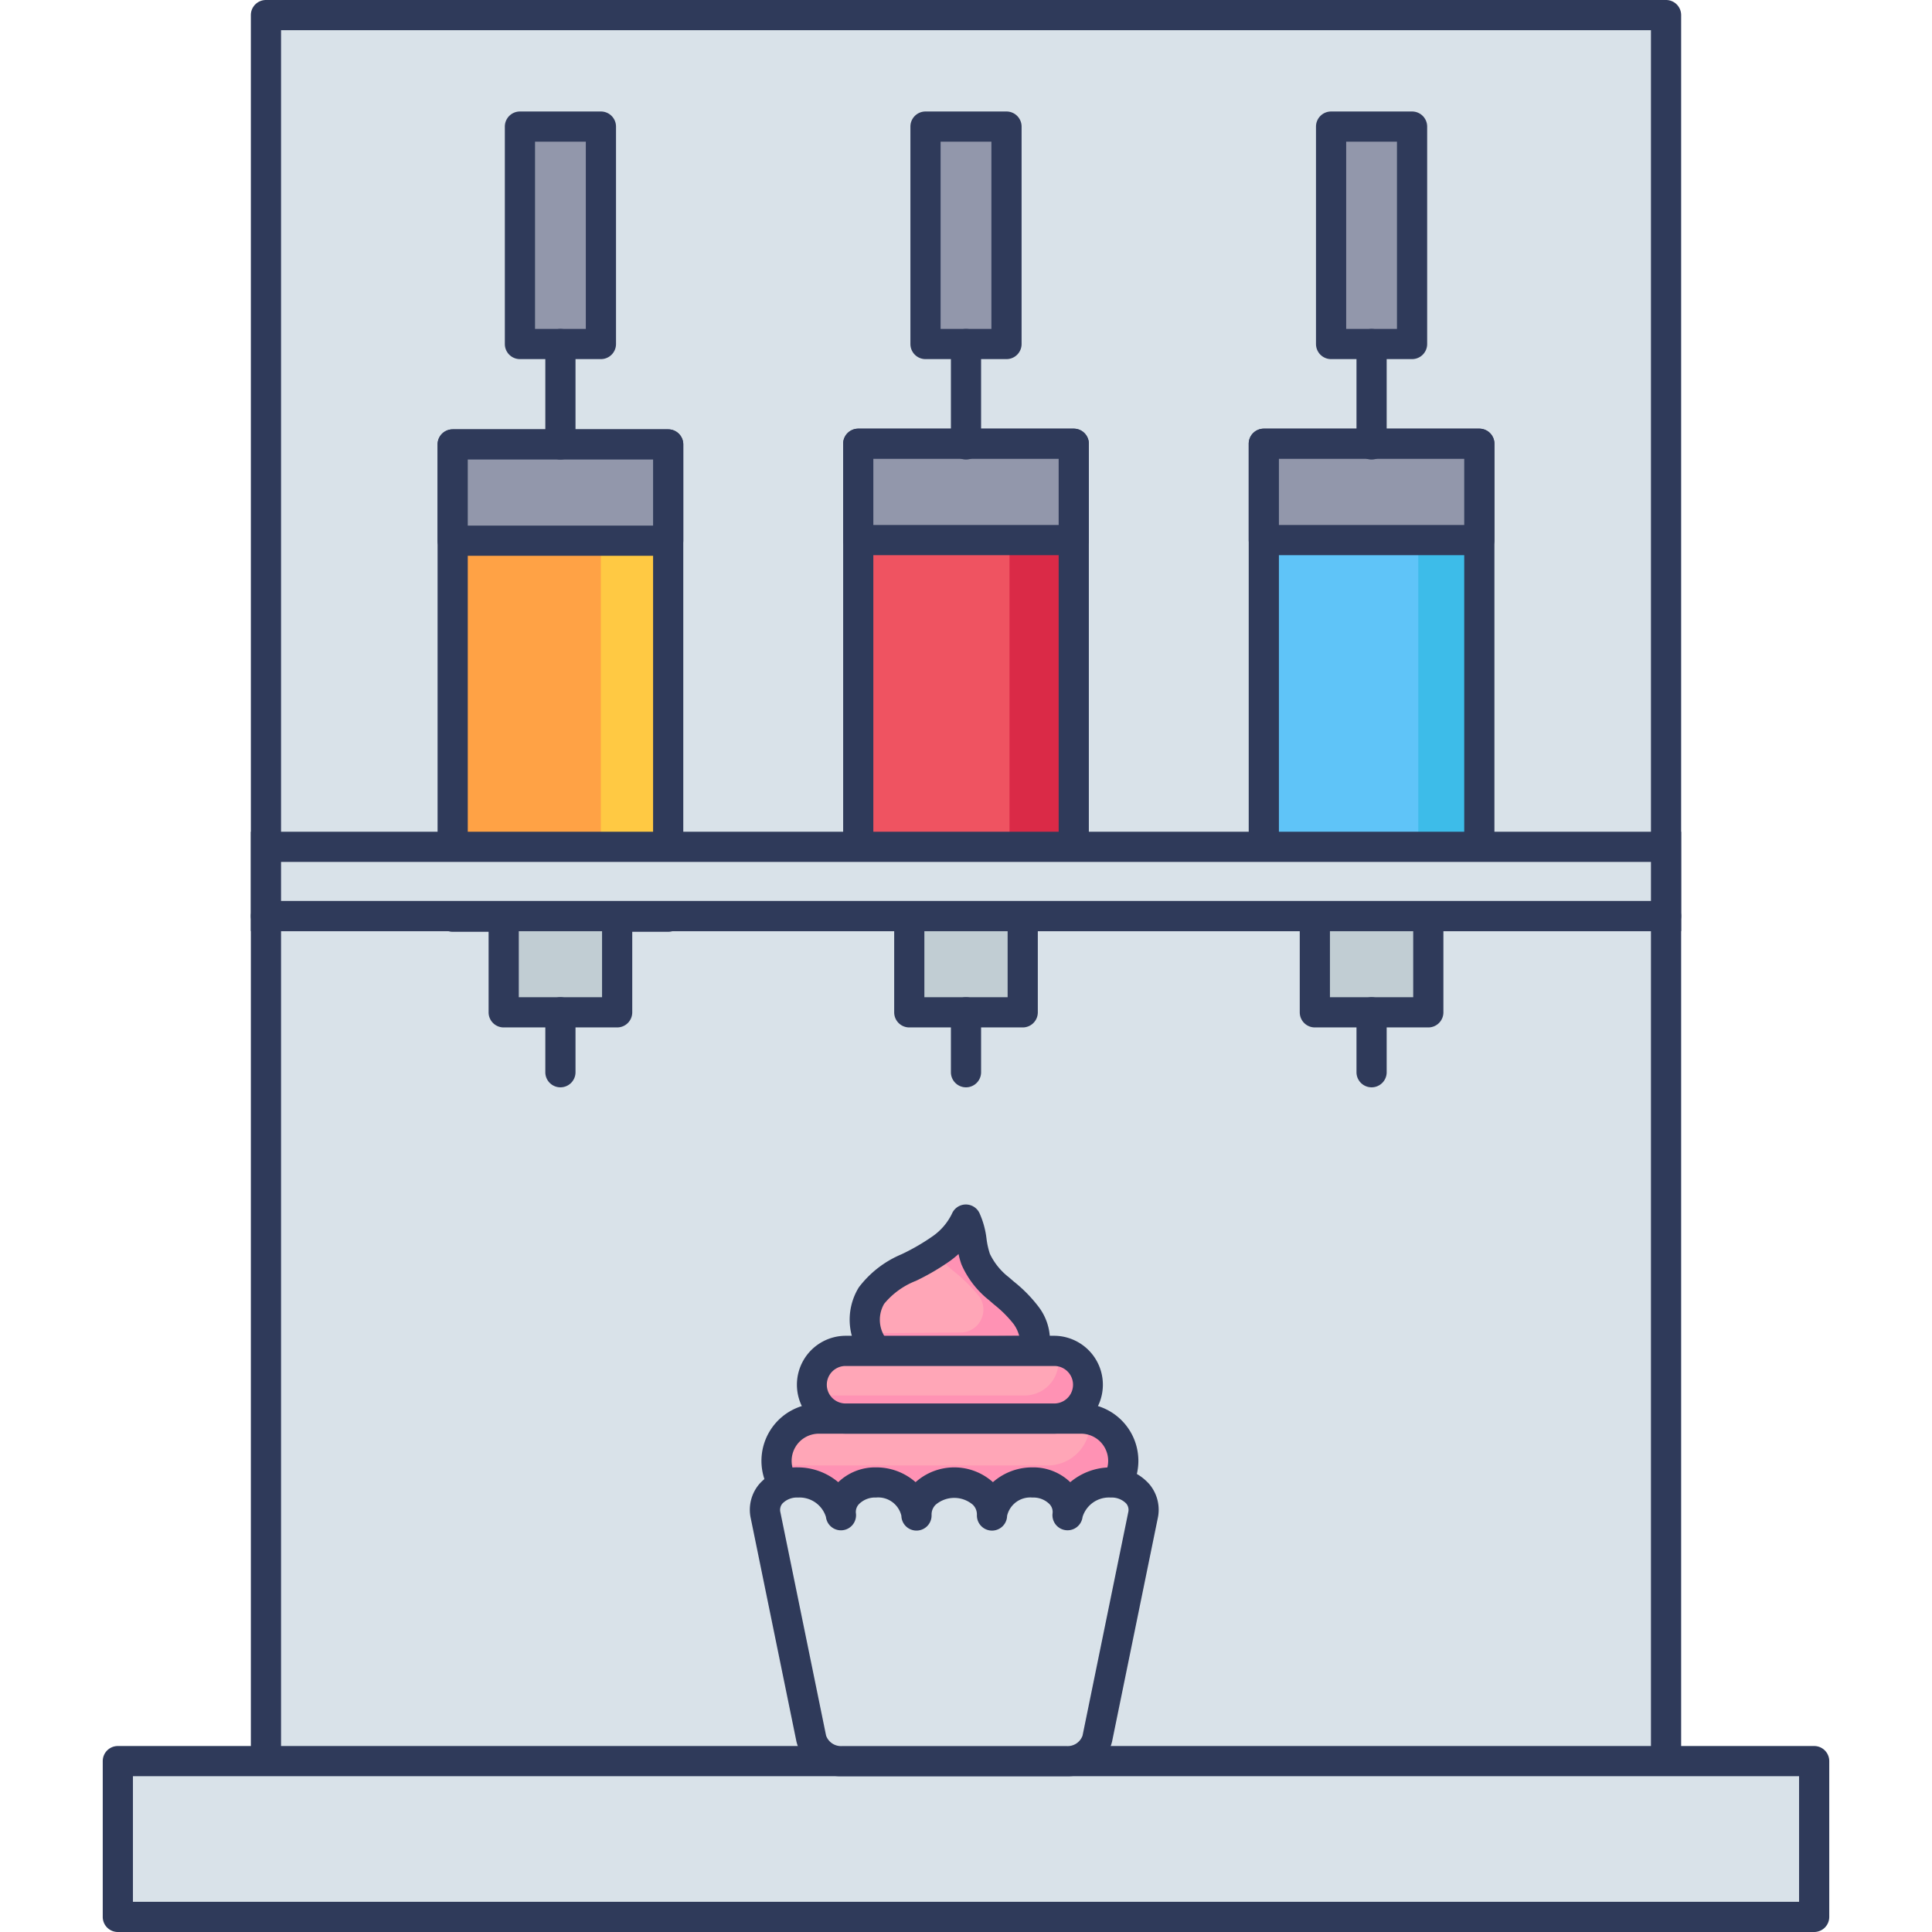
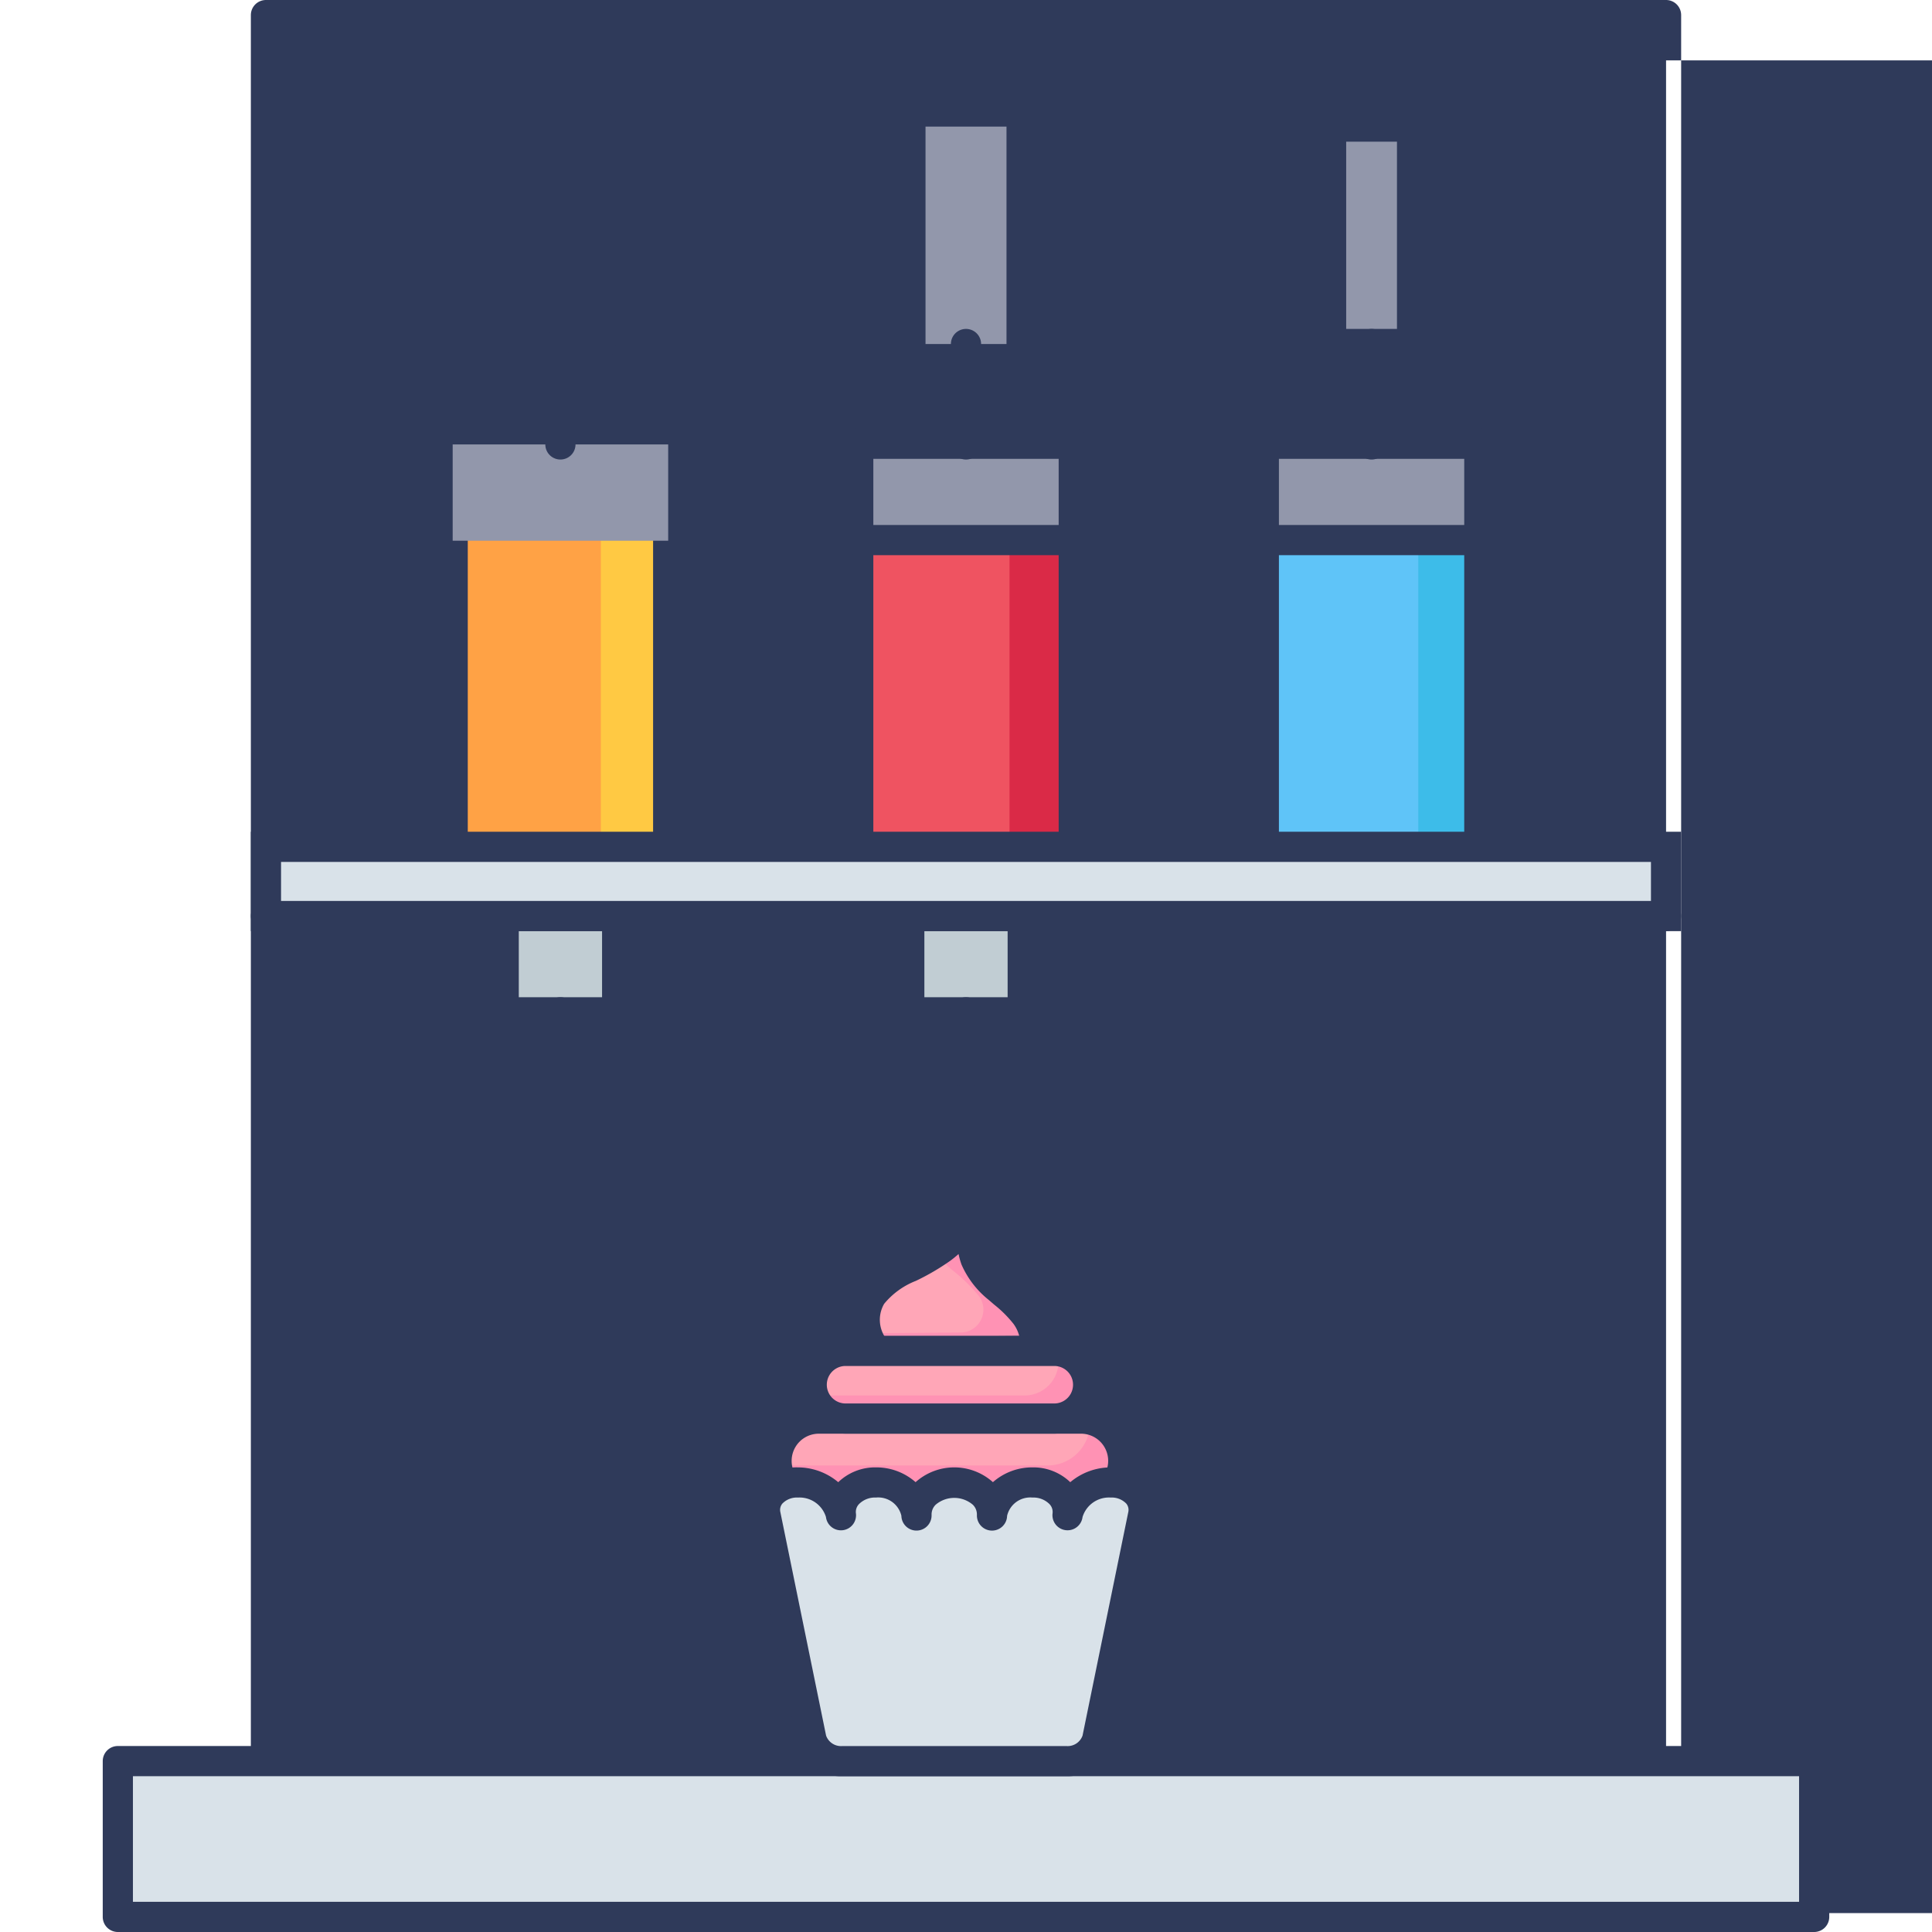
<svg xmlns="http://www.w3.org/2000/svg" id="icon" height="512" viewBox="0 0 128 128" width="512">
  <path d="m17.62 1h92.761v124.747h-92.761z" fill="#d9e2e9" />
-   <path d="m110.38 126.748h-92.76a1 1 0 0 1 -1-1v-124.748a1 1 0 0 1 1-1h92.76a1 1 0 0 1 1 1v124.748a1 1 0 0 1 -1 1zm-91.76-2h90.76v-122.748h-90.76z" fill="#2f3a5a" />
+   <path d="m110.38 126.748h-92.76a1 1 0 0 1 -1-1v-124.748a1 1 0 0 1 1-1h92.76a1 1 0 0 1 1 1v124.748a1 1 0 0 1 -1 1zh90.76v-122.748h-90.76z" fill="#2f3a5a" />
  <path d="m7.807 116.678h112.385v10.322h-112.385z" fill="#d9e2e9" />
  <path d="m120.193 128h-112.386a1 1 0 0 1 -1-1v-10.322a1 1 0 0 1 1-1h112.386a1 1 0 0 1 1 1v10.322a1 1 0 0 1 -1 1zm-111.386-2h110.386v-8.322h-110.386z" fill="#2f3a5a" />
  <path d="m29.991 29.445h14.278v31.289h-14.278z" fill="#ffa245" />
  <path d="m44.265 29.443v31.29h-14.273v-3.322h9.817v-27.968z" fill="#ffc943" />
  <path d="m44.269 61.734h-14.278a1 1 0 0 1 -1-1v-31.289a1 1 0 0 1 1-1h14.278a1 1 0 0 1 1 1v31.289a1 1 0 0 1 -1 1zm-13.278-2h12.278v-29.289h-12.278z" fill="#2f3a5a" />
  <path d="m29.991 29.445h14.278v6.379h-14.278z" fill="#9297ab" />
-   <path d="m44.269 36.824h-14.278a1 1 0 0 1 -1-1v-6.379a1 1 0 0 1 1-1h14.278a1 1 0 0 1 1 1v6.379a1 1 0 0 1 -1 1zm-13.278-2h12.278v-4.379h-12.278z" fill="#2f3a5a" />
  <path d="m56.861 29.401h14.278v31.289h-14.278z" fill="#ef5361" />
  <path d="m71.144 29.398v31.289h-14.284v-3.276h10.022v-28.013z" fill="#da2a47" />
  <path d="m71.139 61.69h-14.278a1 1 0 0 1 -1-1v-31.29a1 1 0 0 1 1-1h14.278a1 1 0 0 1 1 1v31.29a1 1 0 0 1 -1 1zm-13.278-2h12.278v-29.29h-12.278z" fill="#2f3a5a" />
  <path d="m56.861 29.401h14.278v6.379h-14.278z" fill="#9297ab" />
  <path d="m71.139 36.781h-14.278a1 1 0 0 1 -1-1v-6.381a1 1 0 0 1 1-1h14.278a1 1 0 0 1 1 1v6.38a1 1 0 0 1 -1 1.001zm-13.278-2h12.278v-4.381h-12.278z" fill="#2f3a5a" />
  <path d="m83.732 29.401h14.278v31.289h-14.278z" fill="#5fc4f8" />
  <path d="m98.013 29.398v31.289h-14.285v-3.219h10.237v-28.07z" fill="#3dbce9" />
  <path d="m98.009 61.69h-14.278a1 1 0 0 1 -1-1v-31.29a1 1 0 0 1 1-1h14.278a1 1 0 0 1 1 1v31.29a1 1 0 0 1 -1 1zm-13.278-2h12.278v-29.29h-12.278z" fill="#2f3a5a" />
  <path d="m83.732 29.401h14.278v6.379h-14.278z" fill="#9297ab" />
  <path d="m98.009 36.781h-14.278a1 1 0 0 1 -1-1v-6.381a1 1 0 0 1 1-1h14.278a1 1 0 0 1 1 1v6.38a1 1 0 0 1 -1 1.001zm-13.278-2h12.278v-4.381h-12.278z" fill="#2f3a5a" />
  <path d="m110.38 61.69h-92.76a1 1 0 0 1 0-2h92.76a1 1 0 0 1 0 2z" fill="#2f3a5a" />
-   <path d="m87.112 60.691h7.516v6.379h-7.516z" fill="#c1cdd3" />
  <path d="m94.629 68.07h-7.517a1 1 0 0 1 -1-1v-6.38a1 1 0 0 1 1-1h7.517a1 1 0 0 1 1 1v6.38a1 1 0 0 1 -1 1zm-6.517-2h5.517v-4.38h-5.517z" fill="#2f3a5a" />
  <path d="m90.871 72.038a1 1 0 0 1 -1-1v-3.968a1 1 0 0 1 2 0v3.968a1 1 0 0 1 -1 1z" fill="#2f3a5a" />
  <path d="m60.242 60.691h7.516v6.379h-7.516z" fill="#c1cdd3" />
  <path d="m67.758 68.07h-7.516a1 1 0 0 1 -1-1v-6.38a1 1 0 0 1 1-1h7.516a1 1 0 0 1 1 1v6.38a1 1 0 0 1 -1 1zm-6.516-2h5.516v-4.38h-5.516z" fill="#2f3a5a" />
  <path d="m64 72.038a1 1 0 0 1 -1-1v-3.968a1 1 0 0 1 2 0v3.968a1 1 0 0 1 -1 1z" fill="#2f3a5a" />
  <path d="m33.371 60.691h7.516v6.379h-7.516z" fill="#c1cdd3" />
  <path d="m40.888 68.07h-7.517a1 1 0 0 1 -1-1v-6.38a1 1 0 0 1 1-1h7.517a1 1 0 0 1 1 1v6.38a1 1 0 0 1 -1 1zm-6.517-2h5.517v-4.38h-5.517z" fill="#2f3a5a" />
  <path d="m37.129 72.038a1 1 0 0 1 -1-1v-3.968a1 1 0 0 1 2 0v3.968a1 1 0 0 1 -1 1z" fill="#2f3a5a" />
-   <path d="m34.447 8.387h5.365v14.405h-5.365z" fill="#9297ab" />
  <path d="m39.812 23.792h-5.365a1 1 0 0 1 -1-1v-14.405a1 1 0 0 1 1-1h5.365a1 1 0 0 1 1 1v14.405a1 1 0 0 1 -1 1zm-4.365-2h3.365v-12.405h-3.365z" fill="#2f3a5a" />
  <path d="m37.129 30.445a1 1 0 0 1 -1-1v-6.653a1 1 0 0 1 2 0v6.653a1 1 0 0 1 -1 1z" fill="#2f3a5a" />
  <path d="m61.318 8.387h5.365v14.405h-5.365z" fill="#9297ab" />
-   <path d="m66.683 23.792h-5.366a1 1 0 0 1 -1-1v-14.405a1 1 0 0 1 1-1h5.366a1 1 0 0 1 1 1v14.405a1 1 0 0 1 -1 1zm-4.366-2h3.366v-12.405h-3.366z" fill="#2f3a5a" />
  <path d="m64 30.445a1 1 0 0 1 -1-1v-6.653a1 1 0 0 1 2 0v6.653a1 1 0 0 1 -1 1z" fill="#2f3a5a" />
  <path d="m88.188 8.387h5.365v14.405h-5.365z" fill="#9297ab" />
  <path d="m93.553 23.792h-5.365a1 1 0 0 1 -1-1v-14.405a1 1 0 0 1 1-1h5.365a1 1 0 0 1 1 1v14.405a1 1 0 0 1 -1 1zm-4.365-2h3.365v-12.405h-3.365z" fill="#2f3a5a" />
  <path d="m90.871 30.445a1 1 0 0 1 -1-1v-6.653a1 1 0 0 1 2 0v6.653a1 1 0 0 1 -1 1z" fill="#2f3a5a" />
  <path d="m67.974 87.137a10.979 10.979 0 0 0 -1.79-1.756 5.192 5.192 0 0 1 -1.54-1.956 26.03 26.03 0 0 0 -.657-2.622 4.91 4.91 0 0 1 -1.616 1.917 15.057 15.057 0 0 1 -2.19 1.273 5.93 5.93 0 0 0 -2.438 1.843 3.062 3.062 0 0 0 .43 3.746l10.3-.077a2.7 2.7 0 0 0 -.499-2.368z" fill="#ffa6b7" />
  <path d="m67.974 87.137a11.06 11.06 0 0 0 -1.789-1.757 5.144 5.144 0 0 1 -1.54-1.955 26.052 26.052 0 0 0 -.658-2.623 4.915 4.915 0 0 1 -1.615 1.92c-.126.094-.256.181-.385.265a7.313 7.313 0 0 0 1.1 1.158 10.934 10.934 0 0 1 1.794 1.755l.015.021a1.518 1.518 0 0 1 -1.26 2.362l-6.21.048a2.867 2.867 0 0 0 .745 1.252l10.3-.075a2.7 2.7 0 0 0 -.497-2.371z" fill="#ff92b4" />
  <path d="m58.173 90.582a1 1 0 0 1 -.7-.281 4.079 4.079 0 0 1 -.575-5.008 6.871 6.871 0 0 1 2.829-2.193 14.141 14.141 0 0 0 2.047-1.184 3.9 3.9 0 0 0 1.3-1.516 1 1 0 0 1 1.809-.05 5.714 5.714 0 0 1 .477 1.725 5.286 5.286 0 0 0 .222.993 4.306 4.306 0 0 0 1.264 1.559l.329.285a9.357 9.357 0 0 1 1.616 1.642 3.679 3.679 0 0 1 .629 3.272 1 1 0 0 1 -.939.677l-10.3.077zm5.334-7.5q-.252.227-.539.44a15.569 15.569 0 0 1 -2.289 1.339 5.143 5.143 0 0 0 -2.1 1.518 2.1 2.1 0 0 0 .049 2.2l8.9-.066a2.375 2.375 0 0 0 -.374-.794 7.729 7.729 0 0 0 -1.29-1.286l-.346-.3a6.141 6.141 0 0 1 -1.815-2.352 4.94 4.94 0 0 1 -.196-.699z" fill="#2f3a5a" />
  <path d="m71.912 93.982h-17.372a2.8 2.8 0 1 0 0 5.6h17.372a2.8 2.8 0 0 0 0-5.6z" fill="#ffa6b7" />
  <path d="m74.713 96.784a2.8 2.8 0 0 1 -2.8 2.8h-17.372a2.808 2.808 0 0 1 -2.791-2.506c.094.007.191.013.288.013h17.372a2.8 2.8 0 0 0 2.8-2.8c0-.1-.007-.2-.013-.3a2.805 2.805 0 0 1 2.516 2.793z" fill="#ff92b4" />
  <path d="m71.62 100.586h-17.372a3.8 3.8 0 1 1 0-7.6h17.372a3.8 3.8 0 0 1 0 7.6zm-17.372-5.6a1.8 1.8 0 0 0 0 3.6h17.372a1.8 1.8 0 0 0 0-3.6z" fill="#2f3a5a" />
  <path d="m69.883 89.5h-13.9a2.242 2.242 0 0 0 0 4.483h13.9a2.242 2.242 0 0 0 0-4.483z" fill="#ffa6b7" />
  <path d="m72.123 91.74a2.241 2.241 0 0 1 -2.24 2.243h-13.9a2.245 2.245 0 0 1 -2.129-1.537.822.822 0 0 0 .133.007h13.9a2.241 2.241 0 0 0 2.24-2.243 2.182 2.182 0 0 0 -.114-.7 2.234 2.234 0 0 1 2.11 2.23z" fill="#ff92b4" />
  <path d="m69.883 94.982h-13.9a3.242 3.242 0 0 1 0-6.483h13.9a3.242 3.242 0 0 1 0 6.483zm-13.898-4.482a1.242 1.242 0 0 0 0 2.483h13.9a1.242 1.242 0 0 0 0-2.483z" fill="#2f3a5a" />
  <path d="m73.584 98.217a2.811 2.811 0 0 0 -2.856 2.168 2.093 2.093 0 0 0 -2.323-2.168 2.542 2.542 0 0 0 -2.678 2.168 2.527 2.527 0 0 0 -5 0 2.542 2.542 0 0 0 -2.678-2.168 2.093 2.093 0 0 0 -2.323 2.168 2.811 2.811 0 0 0 -2.856-2.168c-1.43 0-2.387.989-2.146 2.168l3.029 14.8a2.025 2.025 0 0 0 2.053 1.492h14.841a2.026 2.026 0 0 0 2.054-1.492l3.029-14.8c.241-1.179-.716-2.168-2.146-2.168z" fill="#d9e2e9" />
  <path d="m70.647 117.678h-14.847a3.022 3.022 0 0 1 -3.033-2.292l-3.028-14.8a2.634 2.634 0 0 1 .541-2.235 3.287 3.287 0 0 1 2.584-1.133 4.162 4.162 0 0 1 2.672.981 3.527 3.527 0 0 1 2.507-.981 3.932 3.932 0 0 1 2.617.979 3.842 3.842 0 0 1 5.124 0 3.932 3.932 0 0 1 2.617-.979 3.528 3.528 0 0 1 2.507.981 4.16 4.16 0 0 1 2.672-.981 3.287 3.287 0 0 1 2.584 1.133 2.631 2.631 0 0 1 .541 2.235l-3.028 14.8a3.024 3.024 0 0 1 -3.03 2.292zm-17.779-18.461a1.337 1.337 0 0 0 -1.035.4.654.654 0 0 0 -.131.57l3.028 14.8a1.048 1.048 0 0 0 1.074.693h14.843a1.047 1.047 0 0 0 1.075-.693l3.028-14.8a.654.654 0 0 0 -.131-.57 1.337 1.337 0 0 0 -1.035-.4 1.829 1.829 0 0 0 -1.863 1.29 1 1 0 0 1 -1.986-.244.75.75 0 0 0 -.2-.608 1.5 1.5 0 0 0 -1.133-.438 1.574 1.574 0 0 0 -1.679 1.209 1 1 0 0 1 -2-.04v-.042a.9.9 0 0 0 -.273-.654 1.9 1.9 0 0 0 -2.458 0 .9.9 0 0 0 -.273.653v.042a1 1 0 0 1 -2 .04 1.575 1.575 0 0 0 -1.679-1.209 1.5 1.5 0 0 0 -1.133.438.748.748 0 0 0 -.2.608 1.013 1.013 0 0 1 .008.122 1 1 0 0 1 -1.993.122 1.829 1.829 0 0 0 -1.854-1.289z" fill="#2f3a5a" />
  <path d="m17.62 56.105h92.761v4.586h-92.761z" fill="#d9e2e9" />
  <path d="m111.38 61.69h-94.76v-6.585h94.76zm-92.76-2h90.76v-2.585h-90.76z" fill="#2f3a5a" />
</svg>